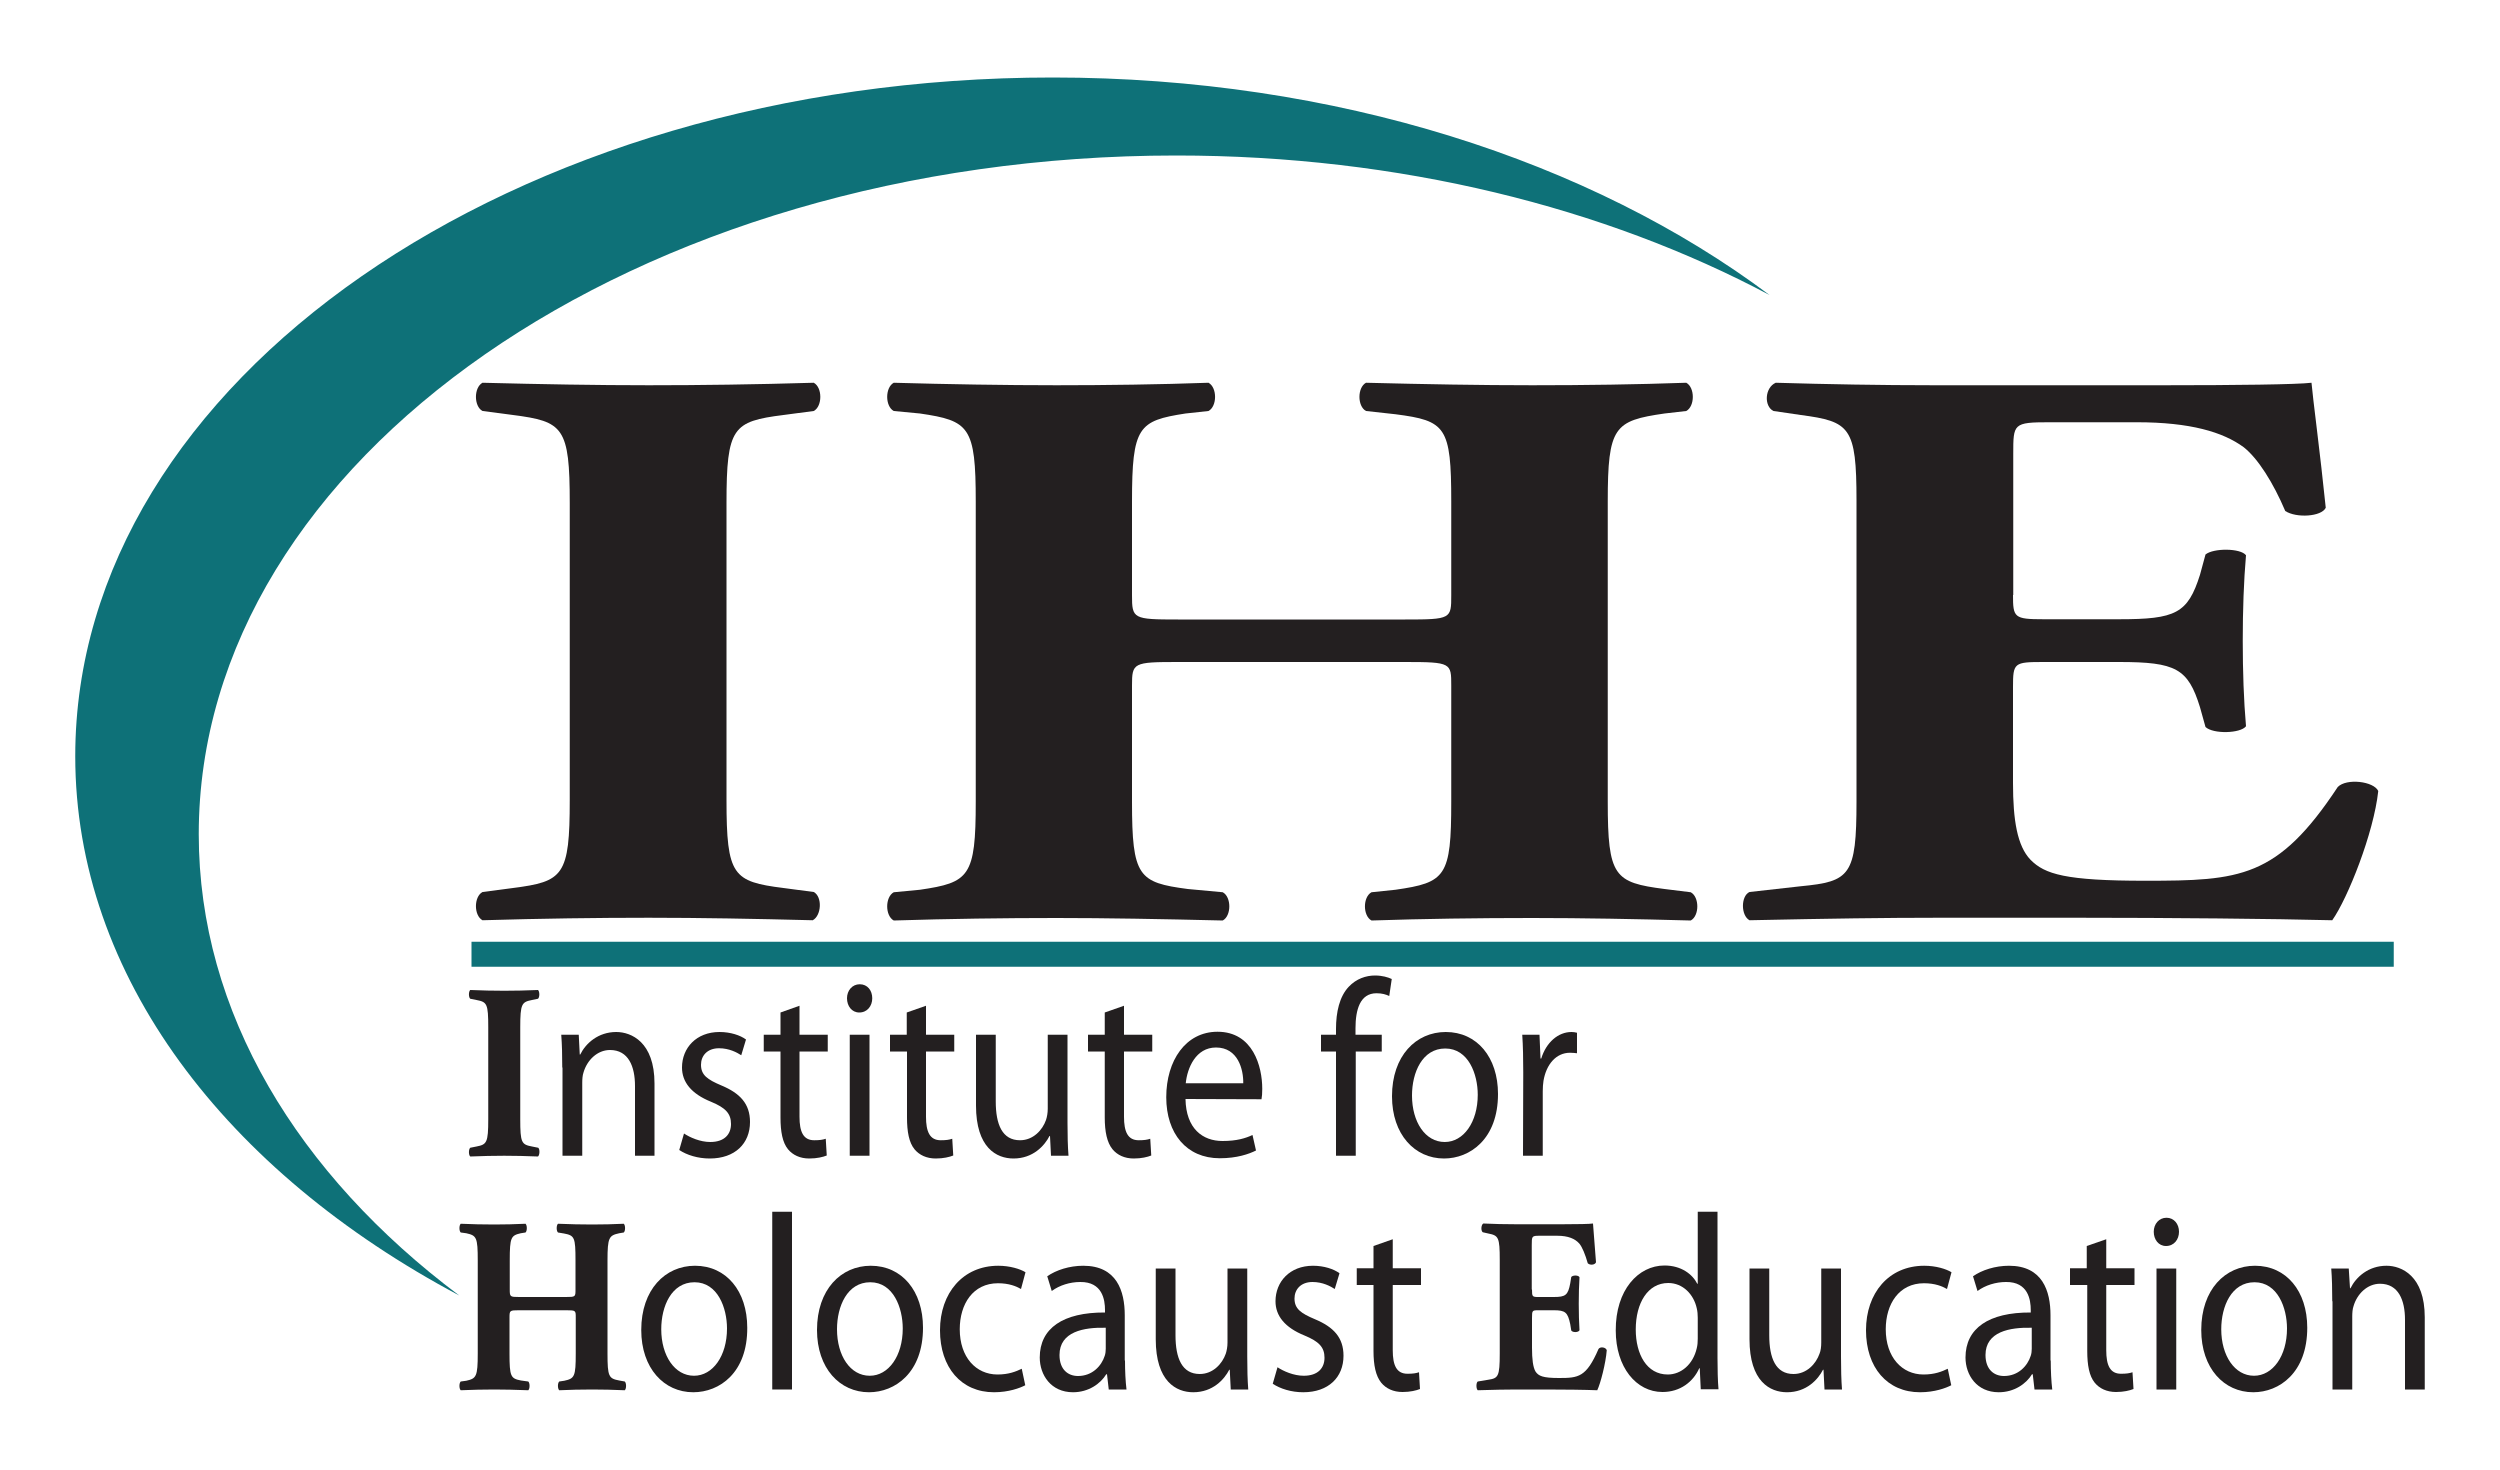
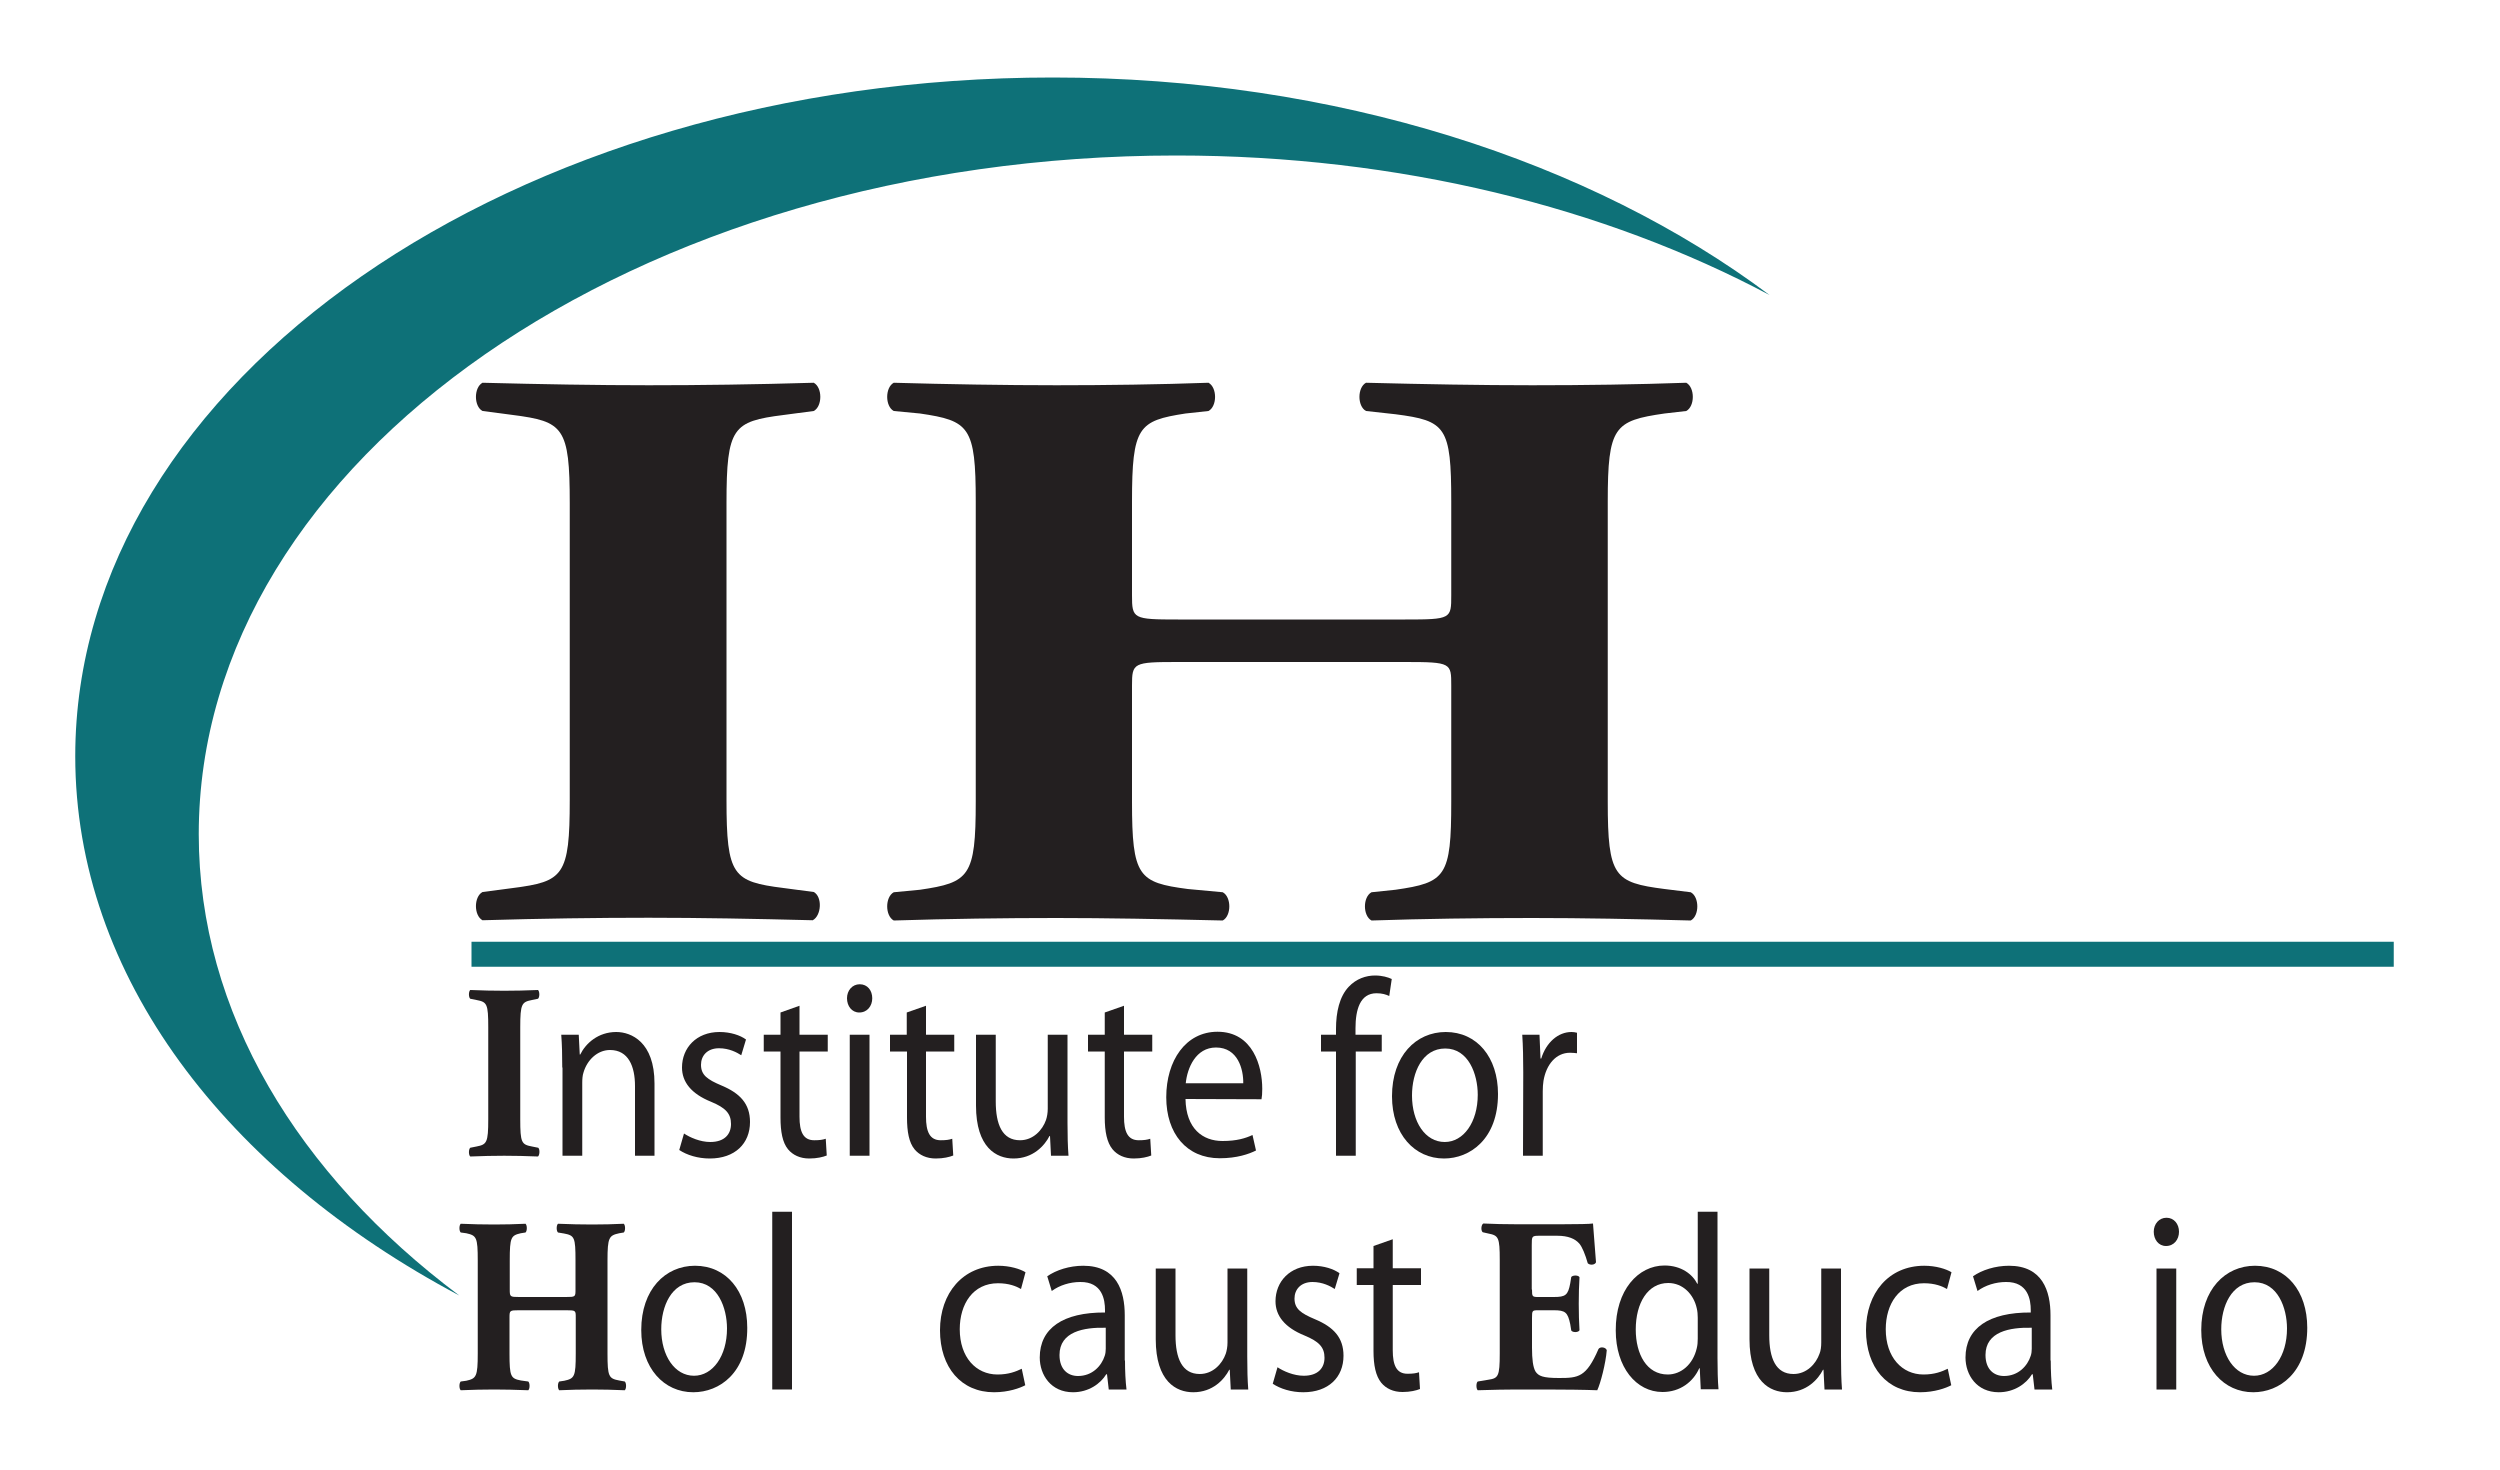
<svg xmlns="http://www.w3.org/2000/svg" enable-background="new 0 0 100 58.8" viewBox="0 0 100 58.8">
  <path d="m20.81 44.77c0 .94.05 1.01.47 1.09l.25.05c.07.06.06.29-.01.35-.48-.02-.92-.03-1.35-.03s-.88.01-1.36.03c-.07-.06-.07-.29 0-.35l.25-.05c.41-.08.47-.15.47-1.09v-3.68c0-.94-.05-1.01-.47-1.09l-.25-.05c-.07-.06-.07-.29 0-.35.48.02.93.03 1.36.03.42 0 .87-.01 1.35-.03.07.06.07.29 0 .35l-.24.05c-.41.08-.47.15-.47 1.09z" fill="#231f20" />
  <path d="m22.49 42.7c0-.51-.01-.91-.04-1.31h.7l.04.79h.02c.22-.45.72-.9 1.44-.9.6 0 1.53.4 1.53 2.06v2.89h-.78v-2.79c0-.78-.26-1.44-1-1.44-.51 0-.92.41-1.06.9-.04.11-.05.27-.05.41v2.92h-.79v-3.53z" fill="#231f20" />
  <path d="m27.36 45.34c.24.16.65.34 1.05.34.57 0 .83-.31.83-.72 0-.42-.22-.65-.8-.89-.79-.32-1.16-.79-1.16-1.37 0-.78.57-1.42 1.5-1.42.44 0 .83.13 1.06.3l-.19.63c-.17-.11-.48-.28-.89-.28-.47 0-.72.3-.72.66 0 .41.25.59.82.83.74.31 1.14.73 1.14 1.46 0 .86-.6 1.46-1.61 1.46-.48 0-.92-.14-1.22-.34z" fill="#231f20" />
  <path d="m31.98 40.23v1.16h1.13v.67h-1.13v2.61c0 .6.15.94.59.94.22 0 .34-.02.46-.06l.04.67c-.15.06-.39.12-.7.12-.37 0-.66-.14-.85-.37-.22-.27-.3-.7-.3-1.27v-2.64h-.67v-.67h.67v-.89z" fill="#231f20" />
  <path d="m34.37 40.5c-.3 0-.49-.26-.49-.57s.21-.56.51-.56c.31 0 .5.25.5.56s-.2.57-.52.57zm-.38 5.73v-4.84h.79v4.84z" fill="#231f20" />
  <path d="m37.04 40.23v1.16h1.13v.67h-1.13v2.61c0 .6.15.94.59.94.22 0 .34-.02.46-.06l.04.67c-.15.06-.39.12-.7.12-.37 0-.66-.14-.85-.37-.22-.27-.3-.7-.3-1.27v-2.64h-.68v-.67h.67v-.89z" fill="#231f20" />
  <path d="m42.7 44.91c0 .5.01.94.04 1.32h-.7l-.04-.79h-.02c-.2.39-.66.9-1.44.9-.68 0-1.5-.43-1.5-2.12v-2.83h.79v2.67c0 .92.26 1.55.97 1.55.53 0 .9-.41 1.04-.81.04-.12.07-.28.07-.45v-2.96h.79z" fill="#231f20" />
  <path d="m44.96 40.23v1.16h1.13v.67h-1.13v2.61c0 .6.15.94.59.94.22 0 .34-.02.46-.06l.04.67c-.15.06-.39.12-.7.12-.37 0-.66-.14-.85-.37-.22-.27-.31-.7-.31-1.27v-2.64h-.67v-.67h.67v-.89z" fill="#231f20" />
  <path d="m47.42 43.96c.02 1.19.69 1.68 1.48 1.68.57 0 .92-.11 1.2-.24l.14.62c-.28.14-.76.31-1.45.31-1.33 0-2.14-.99-2.14-2.44 0-1.47.78-2.62 2.05-2.62 1.42 0 1.79 1.39 1.79 2.28 0 .18-.01.32-.03.42zm2.31-.63c.01-.55-.21-1.43-1.09-1.43-.81 0-1.15.82-1.21 1.43z" fill="#231f20" />
  <path d="m53.44 46.23v-4.17h-.6v-.67h.6v-.23c0-.68.14-1.3.51-1.69.3-.32.69-.45 1.05-.45.29 0 .52.07.67.14l-.1.68c-.13-.06-.28-.11-.51-.11-.66 0-.84.66-.84 1.4v.26h1.05v.67h-1.04v4.17z" fill="#231f20" />
  <path d="m57.76 46.34c-1.17 0-2.08-.96-2.08-2.49 0-1.62.96-2.57 2.15-2.57 1.25 0 2.09 1.01 2.09 2.48 0 1.8-1.12 2.58-2.16 2.58zm.03-.66c.75 0 1.32-.79 1.32-1.89 0-.82-.37-1.85-1.3-1.85-.92 0-1.33.96-1.33 1.88 0 1.06.53 1.86 1.31 1.86z" fill="#231f20" />
  <path d="m60.93 42.9c0-.57-.01-1.06-.04-1.51h.69l.04.95h.03c.2-.65.68-1.06 1.21-1.06.08 0 .14.01.22.03v.82c-.09-.01-.17-.02-.28-.02-.56 0-.95.47-1.06 1.12-.02.13-.03.27-.03.42v2.58h-.79z" fill="#231f20" />
  <path d="m29.06 32c0 3.04.26 3.26 2.27 3.52l1.22.16c.35.19.31.94-.04 1.13-2.36-.06-4.5-.1-6.56-.1-2.1 0-4.28.03-6.65.1-.35-.19-.35-.94 0-1.13l1.22-.16c2.01-.26 2.27-.48 2.27-3.52v-11.88c0-3.04-.26-3.26-2.27-3.52l-1.22-.16c-.35-.19-.35-.94 0-1.13 2.36.06 4.55.1 6.65.1 2.06 0 4.24-.03 6.6-.1.35.19.35.94 0 1.13l-1.22.16c-2.01.26-2.27.48-2.27 3.52z" fill="#231f20" />
  <path d="m47.12 26.48c-1.79 0-1.84.03-1.84.94v4.65c0 3 .26 3.23 2.23 3.49l1.4.13c.35.19.35.94 0 1.13-2.49-.06-4.68-.1-6.65-.1-2.1 0-4.28.03-6.51.1-.35-.19-.35-.94 0-1.13l1.05-.1c1.97-.29 2.23-.52 2.23-3.52v-12.01c0-3-.26-3.23-2.23-3.52l-1.05-.1c-.35-.19-.35-.94 0-1.13 2.14.06 4.42.1 6.51.1 1.97 0 4.15-.03 6.08-.1.35.19.35.94 0 1.13l-.92.1c-1.88.29-2.14.52-2.14 3.52v3.75c0 .94.04.97 1.84.97h9.09c1.84 0 1.84-.03 1.84-.97v-3.75c0-3-.22-3.23-2.23-3.49l-1.18-.13c-.35-.19-.35-.94 0-1.13 2.4.06 4.55.1 6.65.1 2.14 0 4.15-.03 6.16-.1.35.19.35.94 0 1.13l-.87.1c-2.01.29-2.27.52-2.27 3.52v12.01c0 3 .26 3.23 2.27 3.49l1.05.13c.35.19.35.94 0 1.13-2.19-.06-4.33-.1-6.34-.1-2.19 0-4.33.03-6.43.1-.35-.19-.35-.94 0-1.13l.96-.1c2.01-.29 2.23-.52 2.23-3.52v-4.65c0-.9 0-.94-1.84-.94z" fill="#231f20" />
-   <path d="m80.52 23.8c0 .9.04.97 1.22.97h3.02c2.27 0 2.75-.23 3.24-1.78l.22-.81c.31-.26 1.4-.26 1.62.03-.09 1.03-.13 2.2-.13 3.42 0 1.23.04 2.39.13 3.42-.22.29-1.31.32-1.62.03l-.22-.79c-.48-1.55-.96-1.81-3.24-1.81h-3.02c-1.18 0-1.22.03-1.22 1v3.84c0 1.49.17 2.52.7 3.07.57.58 1.4.84 4.59.84 3.8 0 5.29-.1 7.7-3.75.35-.36 1.44-.23 1.62.16-.18 1.68-1.22 4.29-1.84 5.17-2.32-.06-6.51-.1-10.1-.1h-5.69c-2.1 0-4.24.03-7.52.1-.35-.19-.35-.97 0-1.13l2.05-.23c1.97-.19 2.23-.42 2.23-3.39v-12.04c0-2.94-.26-3.16-2.23-3.42l-1.09-.16c-.39-.19-.35-.94.09-1.13 2.05.06 4.2.1 6.3.1h9.27c2.8 0 5.29-.03 5.86-.1.04.52.35 2.84.57 5-.17.36-1.18.42-1.62.13-.48-1.13-1.09-2.1-1.66-2.55-.83-.61-2.14-1-4.28-1h-3.5c-1.44 0-1.44.06-1.44 1.26v5.65z" fill="#231f20" />
  <path d="m7.95 33.37c0-14.99 17.5-27.15 39.1-27.15 8.93 0 17.15 2.08 23.73 5.58-7.14-5.35-17.34-8.7-28.67-8.7-21.59 0-39.1 12.15-39.1 27.15 0 8.79 6.03 16.61 15.36 21.57-6.46-4.84-10.42-11.33-10.42-18.45z" fill="#0e7178" />
  <path d="m18.86 38.17h76.89" fill="#0e7178" stroke="#0e7178" />
  <g fill="#231f20">
    <path d="m20.76 52.41c-.37 0-.38.01-.38.29v1.44c0 .93.05 1 .46 1.08l.29.04c.07.06.07.29 0 .35-.51-.02-.96-.03-1.36-.03-.43 0-.88.01-1.34.03-.07-.06-.07-.29 0-.35l.22-.03c.4-.09.46-.16.46-1.09v-3.72c0-.93-.05-1-.46-1.09l-.22-.03c-.07-.06-.07-.29 0-.35.44.02.91.03 1.34.03.4 0 .85-.01 1.25-.03.07.06.07.29 0 .35l-.19.03c-.39.09-.44.16-.44 1.09v1.16c0 .29.01.3.38.3h1.87c.38 0 .38-.01.38-.3v-1.16c0-.93-.04-1-.46-1.08l-.24-.04c-.07-.06-.07-.29 0-.35.49.02.93.03 1.36.03.44 0 .85-.01 1.27-.03.07.06.07.29 0 .35l-.18.03c-.41.09-.47.16-.47 1.09v3.72c0 .93.05 1 .47 1.08l.22.04c.07.06.07.29 0 .35-.45-.02-.89-.03-1.3-.03-.45 0-.89.01-1.32.03-.07-.06-.07-.29 0-.35l.2-.03c.41-.09.46-.16.46-1.09v-1.44c0-.28 0-.29-.38-.29z" />
    <path d="m27.73 55.69c-1.17 0-2.08-.96-2.08-2.49 0-1.62.96-2.57 2.15-2.57 1.25 0 2.09 1.01 2.09 2.48.01 1.8-1.11 2.58-2.16 2.58zm.03-.66c.75 0 1.32-.79 1.32-1.89 0-.82-.37-1.85-1.3-1.85-.92 0-1.33.96-1.33 1.88 0 1.06.54 1.86 1.31 1.86z" />
    <path d="m30.89 48.47h.79v7.11h-.79z" />
-     <path d="m34.76 55.69c-1.17 0-2.08-.96-2.08-2.49 0-1.62.96-2.57 2.15-2.57 1.25 0 2.09 1.01 2.09 2.48 0 1.8-1.12 2.58-2.16 2.58zm.03-.66c.75 0 1.32-.79 1.32-1.89 0-.82-.37-1.85-1.3-1.85-.92 0-1.33.96-1.33 1.88 0 1.06.53 1.86 1.31 1.86z" />
    <path d="m41.01 55.41c-.21.11-.66.28-1.25.28-1.31 0-2.16-.99-2.16-2.48s.92-2.58 2.33-2.58c.47 0 .88.13 1.09.26l-.18.67c-.19-.11-.48-.23-.92-.23-1 0-1.53.83-1.53 1.84 0 1.12.65 1.81 1.51 1.81.45 0 .74-.12.97-.23z" />
    <path d="m45 54.42c0 .42.02.83.06 1.16h-.71l-.07-.61h-.03c-.23.38-.71.72-1.33.72-.88 0-1.33-.69-1.33-1.39 0-1.17.93-1.81 2.61-1.8v-.1c0-.4-.1-1.13-.99-1.12-.41 0-.83.13-1.14.36l-.18-.59c.36-.25.89-.42 1.44-.42 1.34 0 1.66 1.01 1.66 1.98v1.81zm-.78-1.31c-.86-.02-1.84.15-1.84 1.09 0 .58.34.84.74.84.57 0 .94-.4 1.07-.81.03-.09.04-.19.04-.28v-.84z" />
    <path d="m49.89 54.26c0 .5.01.94.04 1.32h-.7l-.04-.79h-.02c-.2.39-.66.9-1.44.9-.68 0-1.5-.43-1.5-2.12v-2.83h.79v2.67c0 .92.26 1.55.97 1.55.53 0 .9-.41 1.04-.81.04-.12.07-.28.07-.45v-2.96h.79z" />
    <path d="m51.1 54.69c.24.16.65.34 1.05.34.57 0 .83-.31.83-.72 0-.42-.22-.65-.8-.89-.79-.32-1.16-.79-1.16-1.37 0-.78.57-1.42 1.5-1.42.44 0 .83.13 1.06.3l-.19.63c-.17-.11-.48-.28-.89-.28-.47 0-.72.3-.72.66 0 .41.25.59.82.83.74.31 1.14.73 1.14 1.46 0 .86-.6 1.46-1.61 1.46-.48 0-.92-.14-1.22-.34z" />
    <path d="m55.71 49.57v1.16h1.13v.67h-1.13v2.61c0 .6.15.94.59.94.22 0 .34-.02.46-.06l.04.67c-.15.06-.39.12-.7.12-.37 0-.66-.14-.85-.37-.22-.27-.31-.7-.31-1.27v-2.64h-.67v-.67h.67v-.89z" />
    <path d="m61.28 51.58c0 .28.01.3.25.3h.62c.47 0 .57-.07.66-.55l.04-.25c.06-.08.29-.08.33.01-.02.32-.03.68-.03 1.06s.01.74.03 1.06c-.04.09-.27.1-.33.01l-.04-.25c-.1-.48-.2-.56-.66-.56h-.62c-.24 0-.25.01-.25.31v1.19c0 .46.04.78.14.95.12.18.29.26.94.26.78 0 1.09-.03 1.58-1.16.07-.11.3-.07.33.05-.04.52-.25 1.33-.38 1.6-.48-.02-1.34-.03-2.07-.03h-1.17c-.43 0-.87.01-1.54.03-.07-.06-.07-.3 0-.35l.42-.07c.4-.06.46-.13.46-1.05v-3.74c0-.91-.05-.98-.46-1.06l-.22-.05c-.08-.06-.07-.29.02-.35.42.02.86.03 1.29.03h1.9c.57 0 1.09-.01 1.2-.03.01.16.07.88.12 1.55-.04.11-.24.13-.33.04-.1-.35-.22-.65-.34-.79-.17-.19-.44-.31-.88-.31h-.72c-.3 0-.3.02-.3.39v1.76z" />
    <path d="m68.7 48.47v5.85c0 .43.01.92.04 1.25h-.71l-.04-.84h-.02c-.24.54-.76.95-1.47.95-1.05 0-1.87-.99-1.87-2.46-.01-1.62.9-2.6 1.95-2.6.67 0 1.12.35 1.31.73h.02v-2.88zm-.79 4.24c0-.12-.01-.26-.04-.38-.12-.55-.55-1.01-1.14-1.01-.82 0-1.3.8-1.3 1.86 0 .99.44 1.8 1.28 1.8.53 0 1.01-.4 1.16-1.05.03-.12.04-.24.04-.38z" />
    <path d="m73.64 54.26c0 .5.01.94.04 1.32h-.7l-.04-.79h-.02c-.2.39-.66.9-1.44.9-.68 0-1.5-.43-1.5-2.12v-2.83h.79v2.67c0 .92.26 1.55.97 1.55.53 0 .9-.41 1.04-.81.05-.12.07-.28.07-.45v-2.96h.79z" />
    <path d="m78.05 55.41c-.21.11-.66.28-1.25.28-1.31 0-2.16-.99-2.16-2.48s.91-2.58 2.33-2.58c.47 0 .88.13 1.09.26l-.18.67c-.19-.11-.48-.23-.92-.23-1 0-1.53.83-1.53 1.84 0 1.12.65 1.81 1.51 1.81.45 0 .74-.12.97-.23z" />
    <path d="m82.03 54.42c0 .42.02.83.06 1.16h-.71l-.07-.61h-.03c-.23.38-.71.72-1.33.72-.88 0-1.33-.69-1.33-1.39 0-1.17.93-1.81 2.61-1.8v-.1c0-.4-.1-1.13-.99-1.12-.41 0-.83.13-1.14.36l-.18-.59c.36-.25.89-.42 1.44-.42 1.34 0 1.66 1.01 1.66 1.98v1.81zm-.77-1.31c-.86-.02-1.84.15-1.84 1.09 0 .58.34.84.74.84.57 0 .94-.4 1.07-.81.03-.09.04-.19.04-.28v-.84z" />
-     <path d="m84.25 49.57v1.16h1.13v.67h-1.13v2.61c0 .6.15.94.59.94.22 0 .34-.02.46-.06l.04.67c-.15.06-.39.12-.7.12-.37 0-.66-.14-.85-.37-.22-.27-.3-.7-.3-1.27v-2.64h-.69v-.67h.67v-.89z" />
    <path d="m86.64 49.84c-.3 0-.49-.26-.49-.57s.21-.56.51-.56.5.25.5.56-.2.57-.52.57zm-.38 5.74v-4.84h.79v4.84z" />
    <path d="m90.13 55.69c-1.17 0-2.08-.96-2.08-2.49 0-1.62.96-2.57 2.15-2.57 1.25 0 2.09 1.01 2.09 2.48 0 1.8-1.12 2.58-2.16 2.58zm.03-.66c.75 0 1.32-.79 1.32-1.89 0-.82-.37-1.85-1.3-1.85-.92 0-1.33.96-1.33 1.88 0 1.06.54 1.86 1.31 1.86z" />
-     <path d="m93.29 52.05c0-.51-.01-.91-.04-1.31h.7l.05.79h.02c.22-.45.72-.9 1.44-.9.6 0 1.53.4 1.53 2.06v2.89h-.79v-2.79c0-.78-.26-1.44-1-1.44-.51 0-.92.41-1.06.9-.04.11-.05.27-.05.41v2.92h-.79v-3.53z" />
  </g>
</svg>